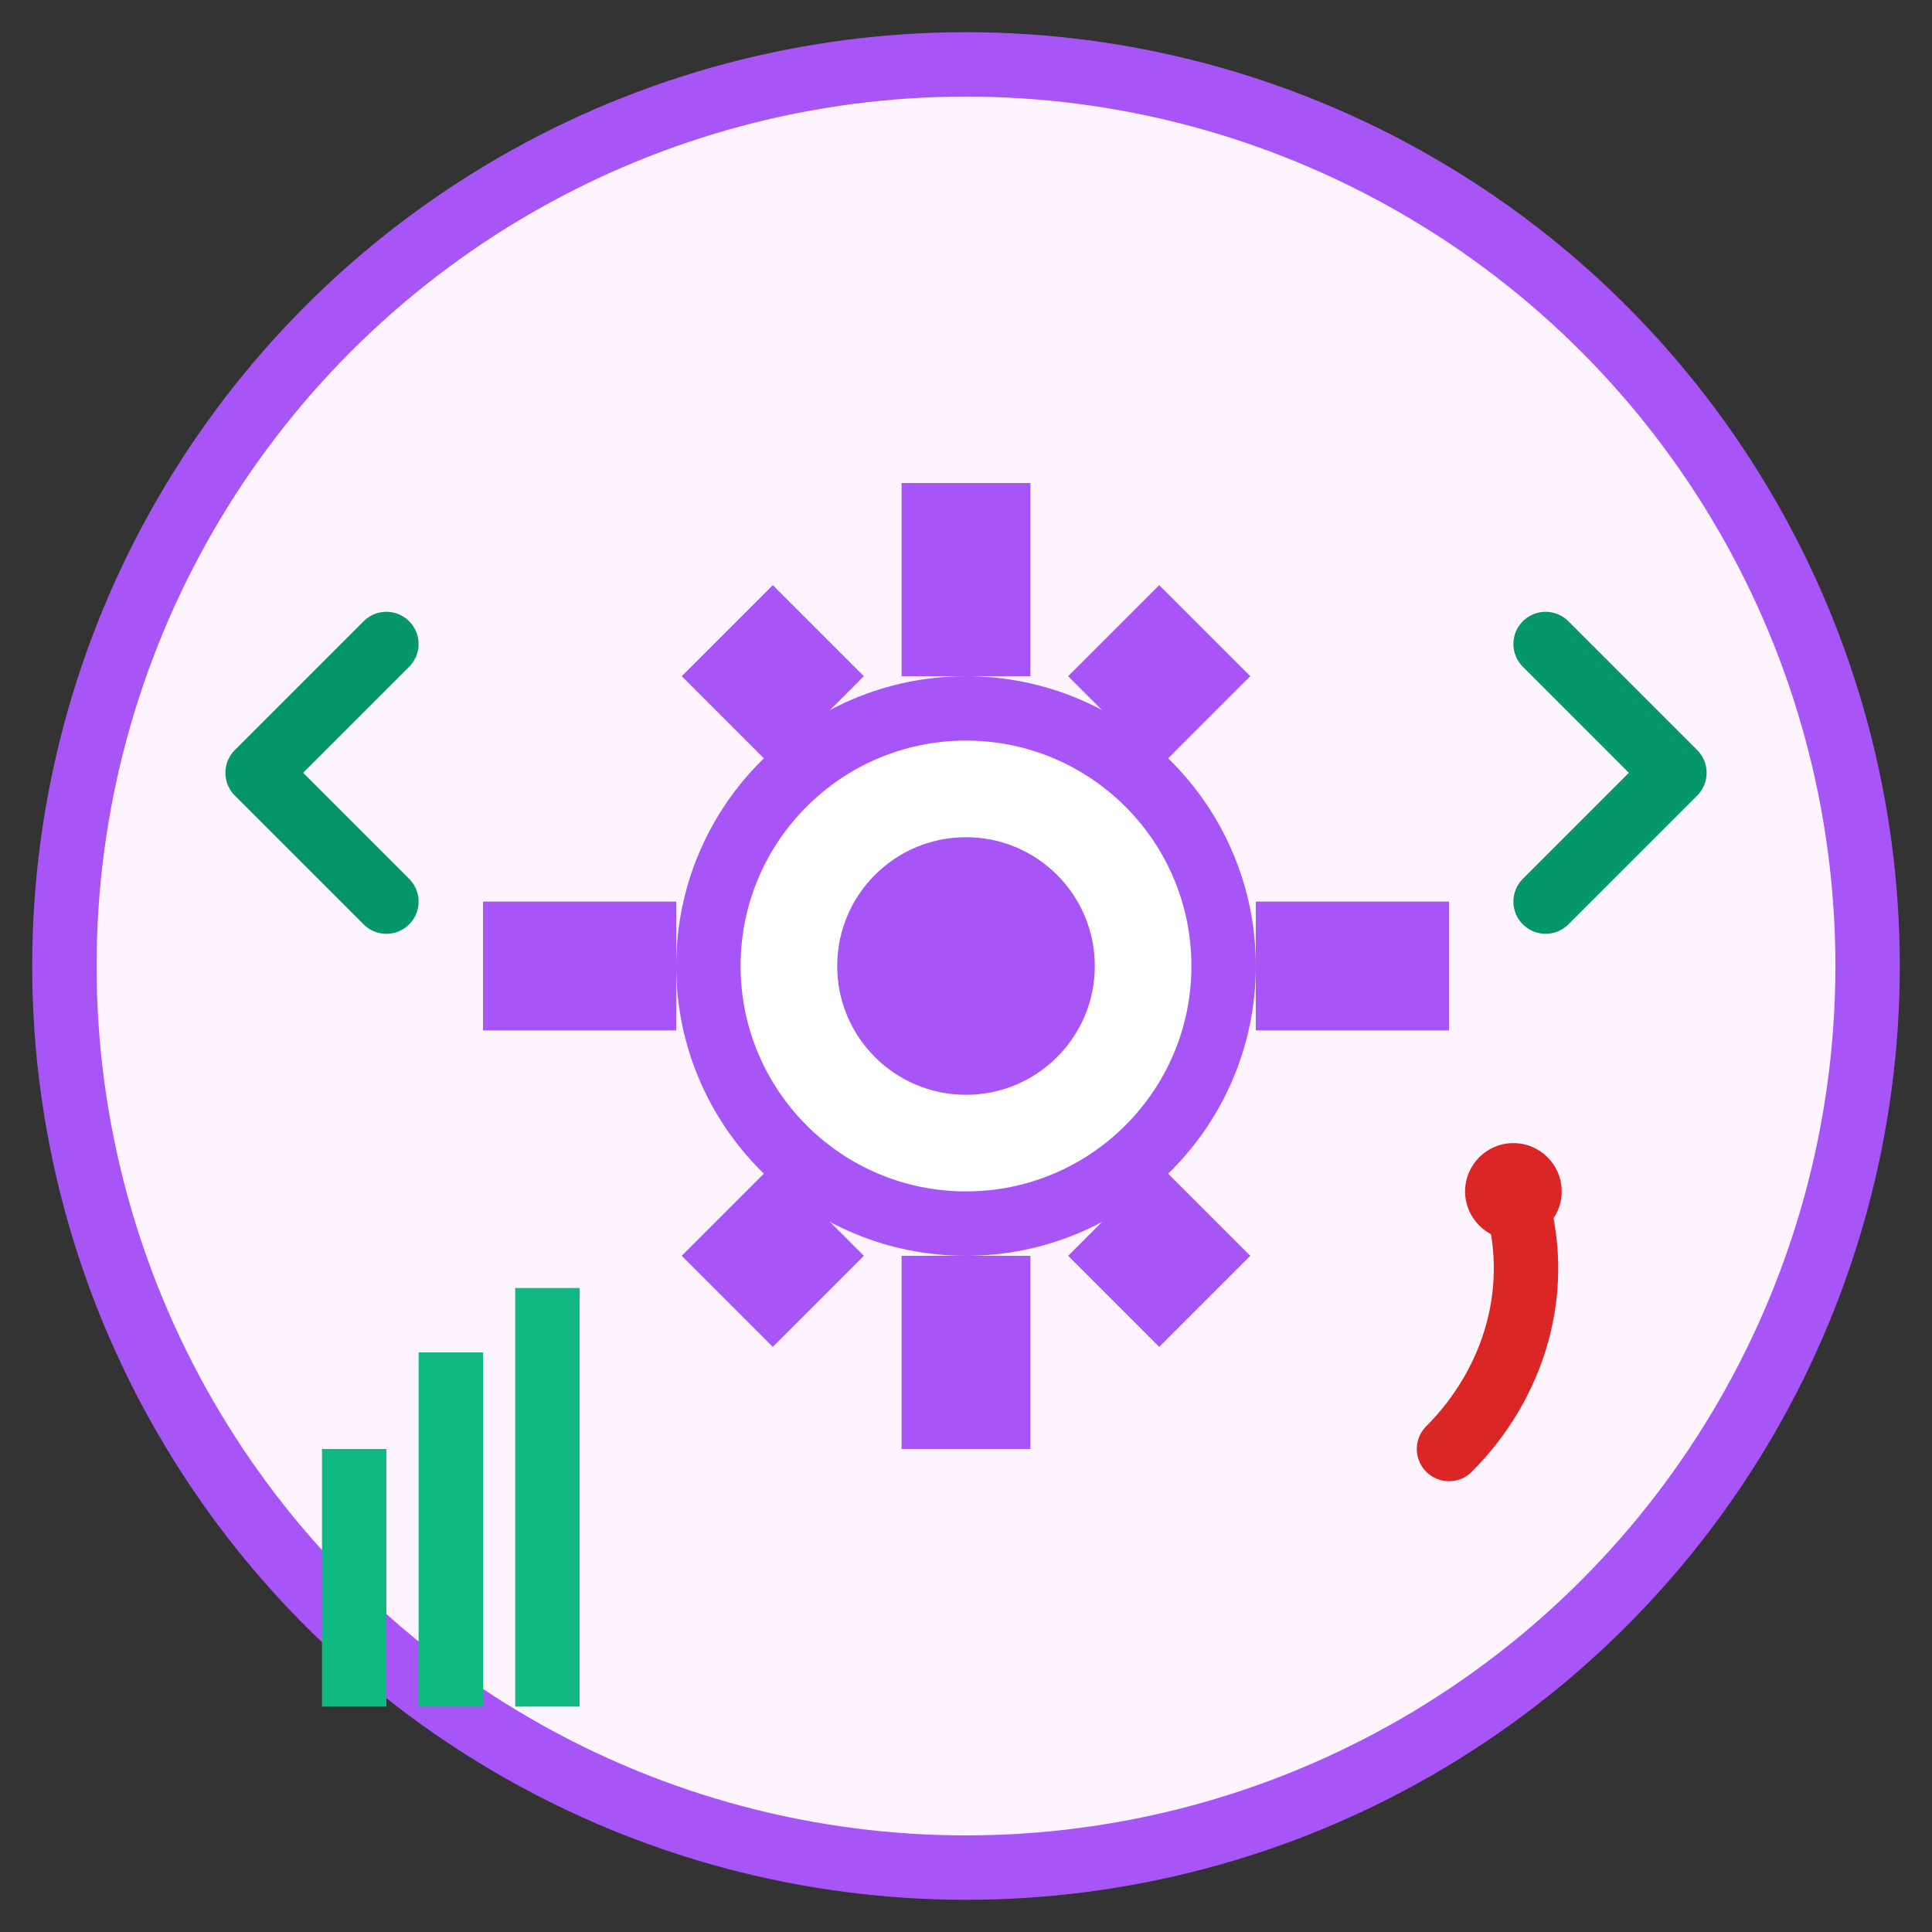
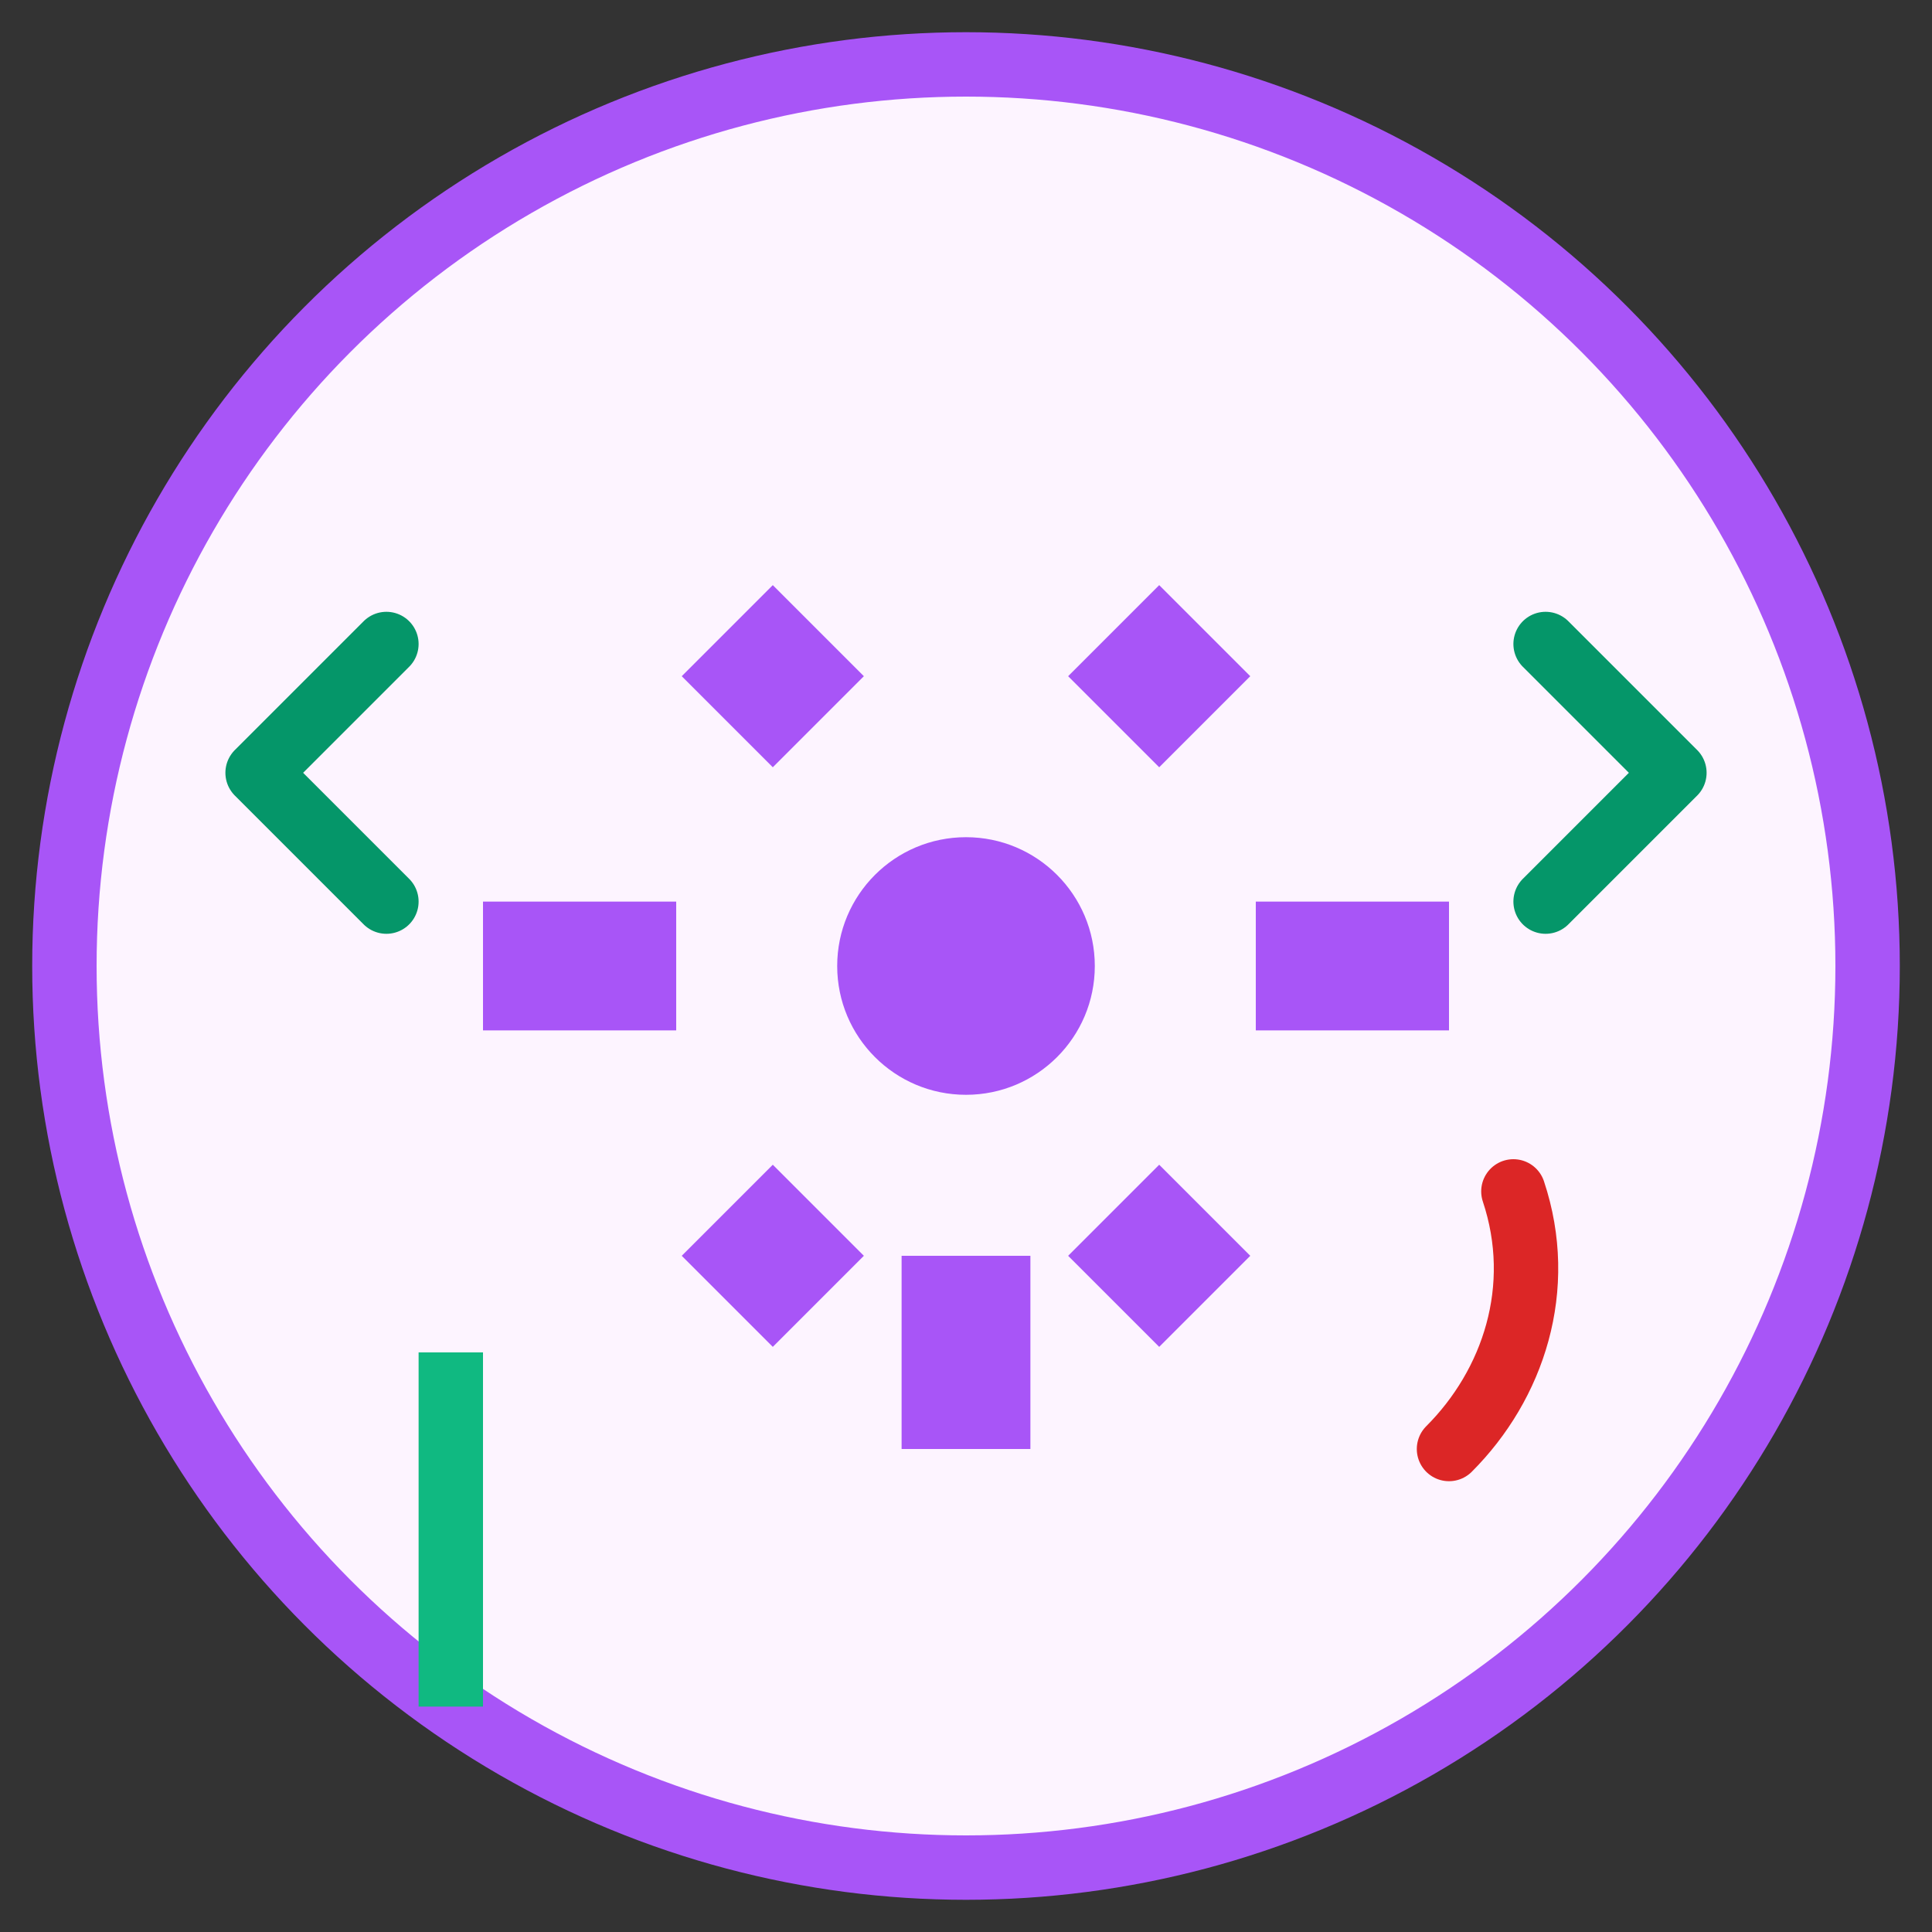
<svg xmlns="http://www.w3.org/2000/svg" width="60" height="60" viewBox="0 0 60 60" fill="none">
  <rect x="0" y="0" width="60" height="60" fill="#333333" stroke="none" />
  <circle cx="30" cy="30" r="28" fill="#fdf4ff" stroke="#a855f7" stroke-width="2" />
-   <circle cx="30" cy="30" r="8" fill="white" stroke="#a855f7" stroke-width="2" />
  <circle cx="30" cy="30" r="4" fill="#a855f7" />
-   <rect x="28" y="15" width="4" height="6" fill="#a855f7" />
  <rect x="28" y="39" width="4" height="6" fill="#a855f7" />
  <rect x="15" y="28" width="6" height="4" fill="#a855f7" />
  <rect x="39" y="28" width="6" height="4" fill="#a855f7" />
  <rect x="22" y="19" width="4" height="4" fill="#a855f7" transform="rotate(45 24 21)" />
  <rect x="34" y="19" width="4" height="4" fill="#a855f7" transform="rotate(-45 36 21)" />
  <rect x="22" y="37" width="4" height="4" fill="#a855f7" transform="rotate(-45 24 39)" />
  <rect x="34" y="37" width="4" height="4" fill="#a855f7" transform="rotate(45 36 39)" />
  <path d="M12 20L8 24L12 28" stroke="#059669" stroke-width="2" fill="none" stroke-linecap="round" stroke-linejoin="round" />
  <path d="M48 20L52 24L48 28" stroke="#059669" stroke-width="2" fill="none" stroke-linecap="round" stroke-linejoin="round" />
  <path d="M45 45C47 43 48 40 47 37" stroke="#dc2626" stroke-width="2" fill="none" stroke-linecap="round" />
-   <circle cx="47" cy="37" r="1.5" fill="#dc2626" />
-   <rect x="10" y="45" width="2" height="8" fill="#10b981" />
  <rect x="13" y="42" width="2" height="11" fill="#10b981" />
-   <rect x="16" y="40" width="2" height="13" fill="#10b981" />
</svg>